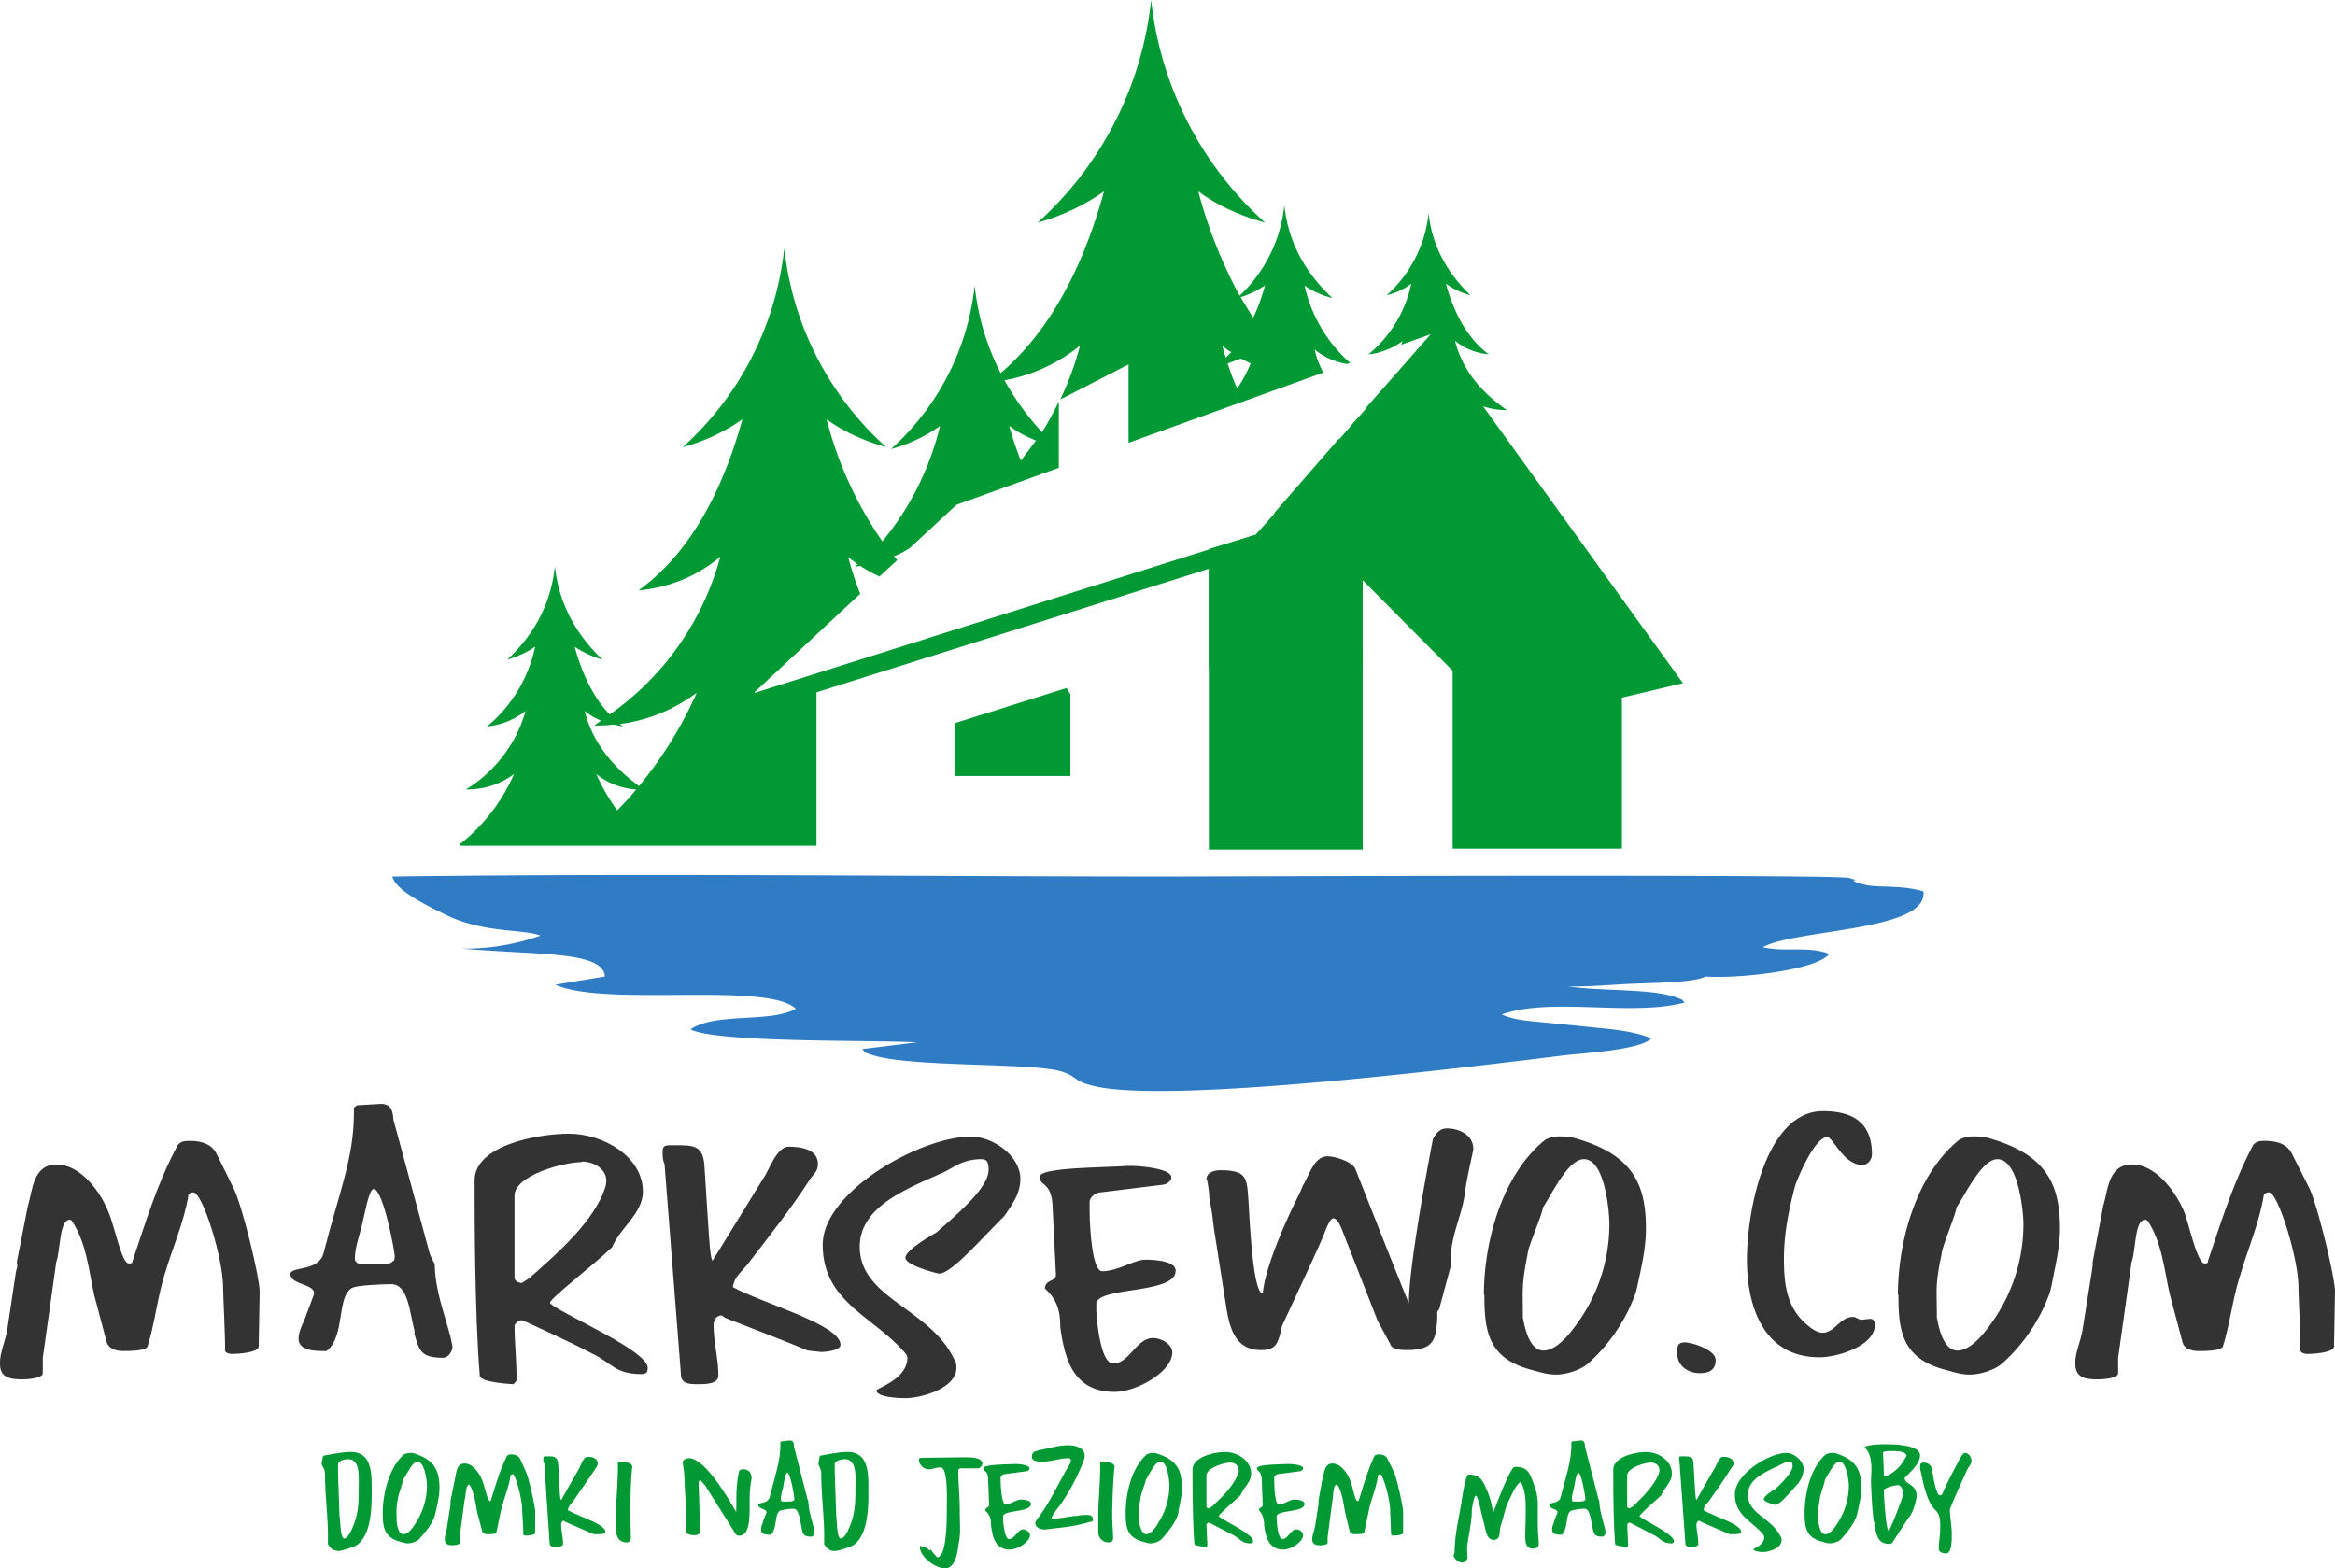
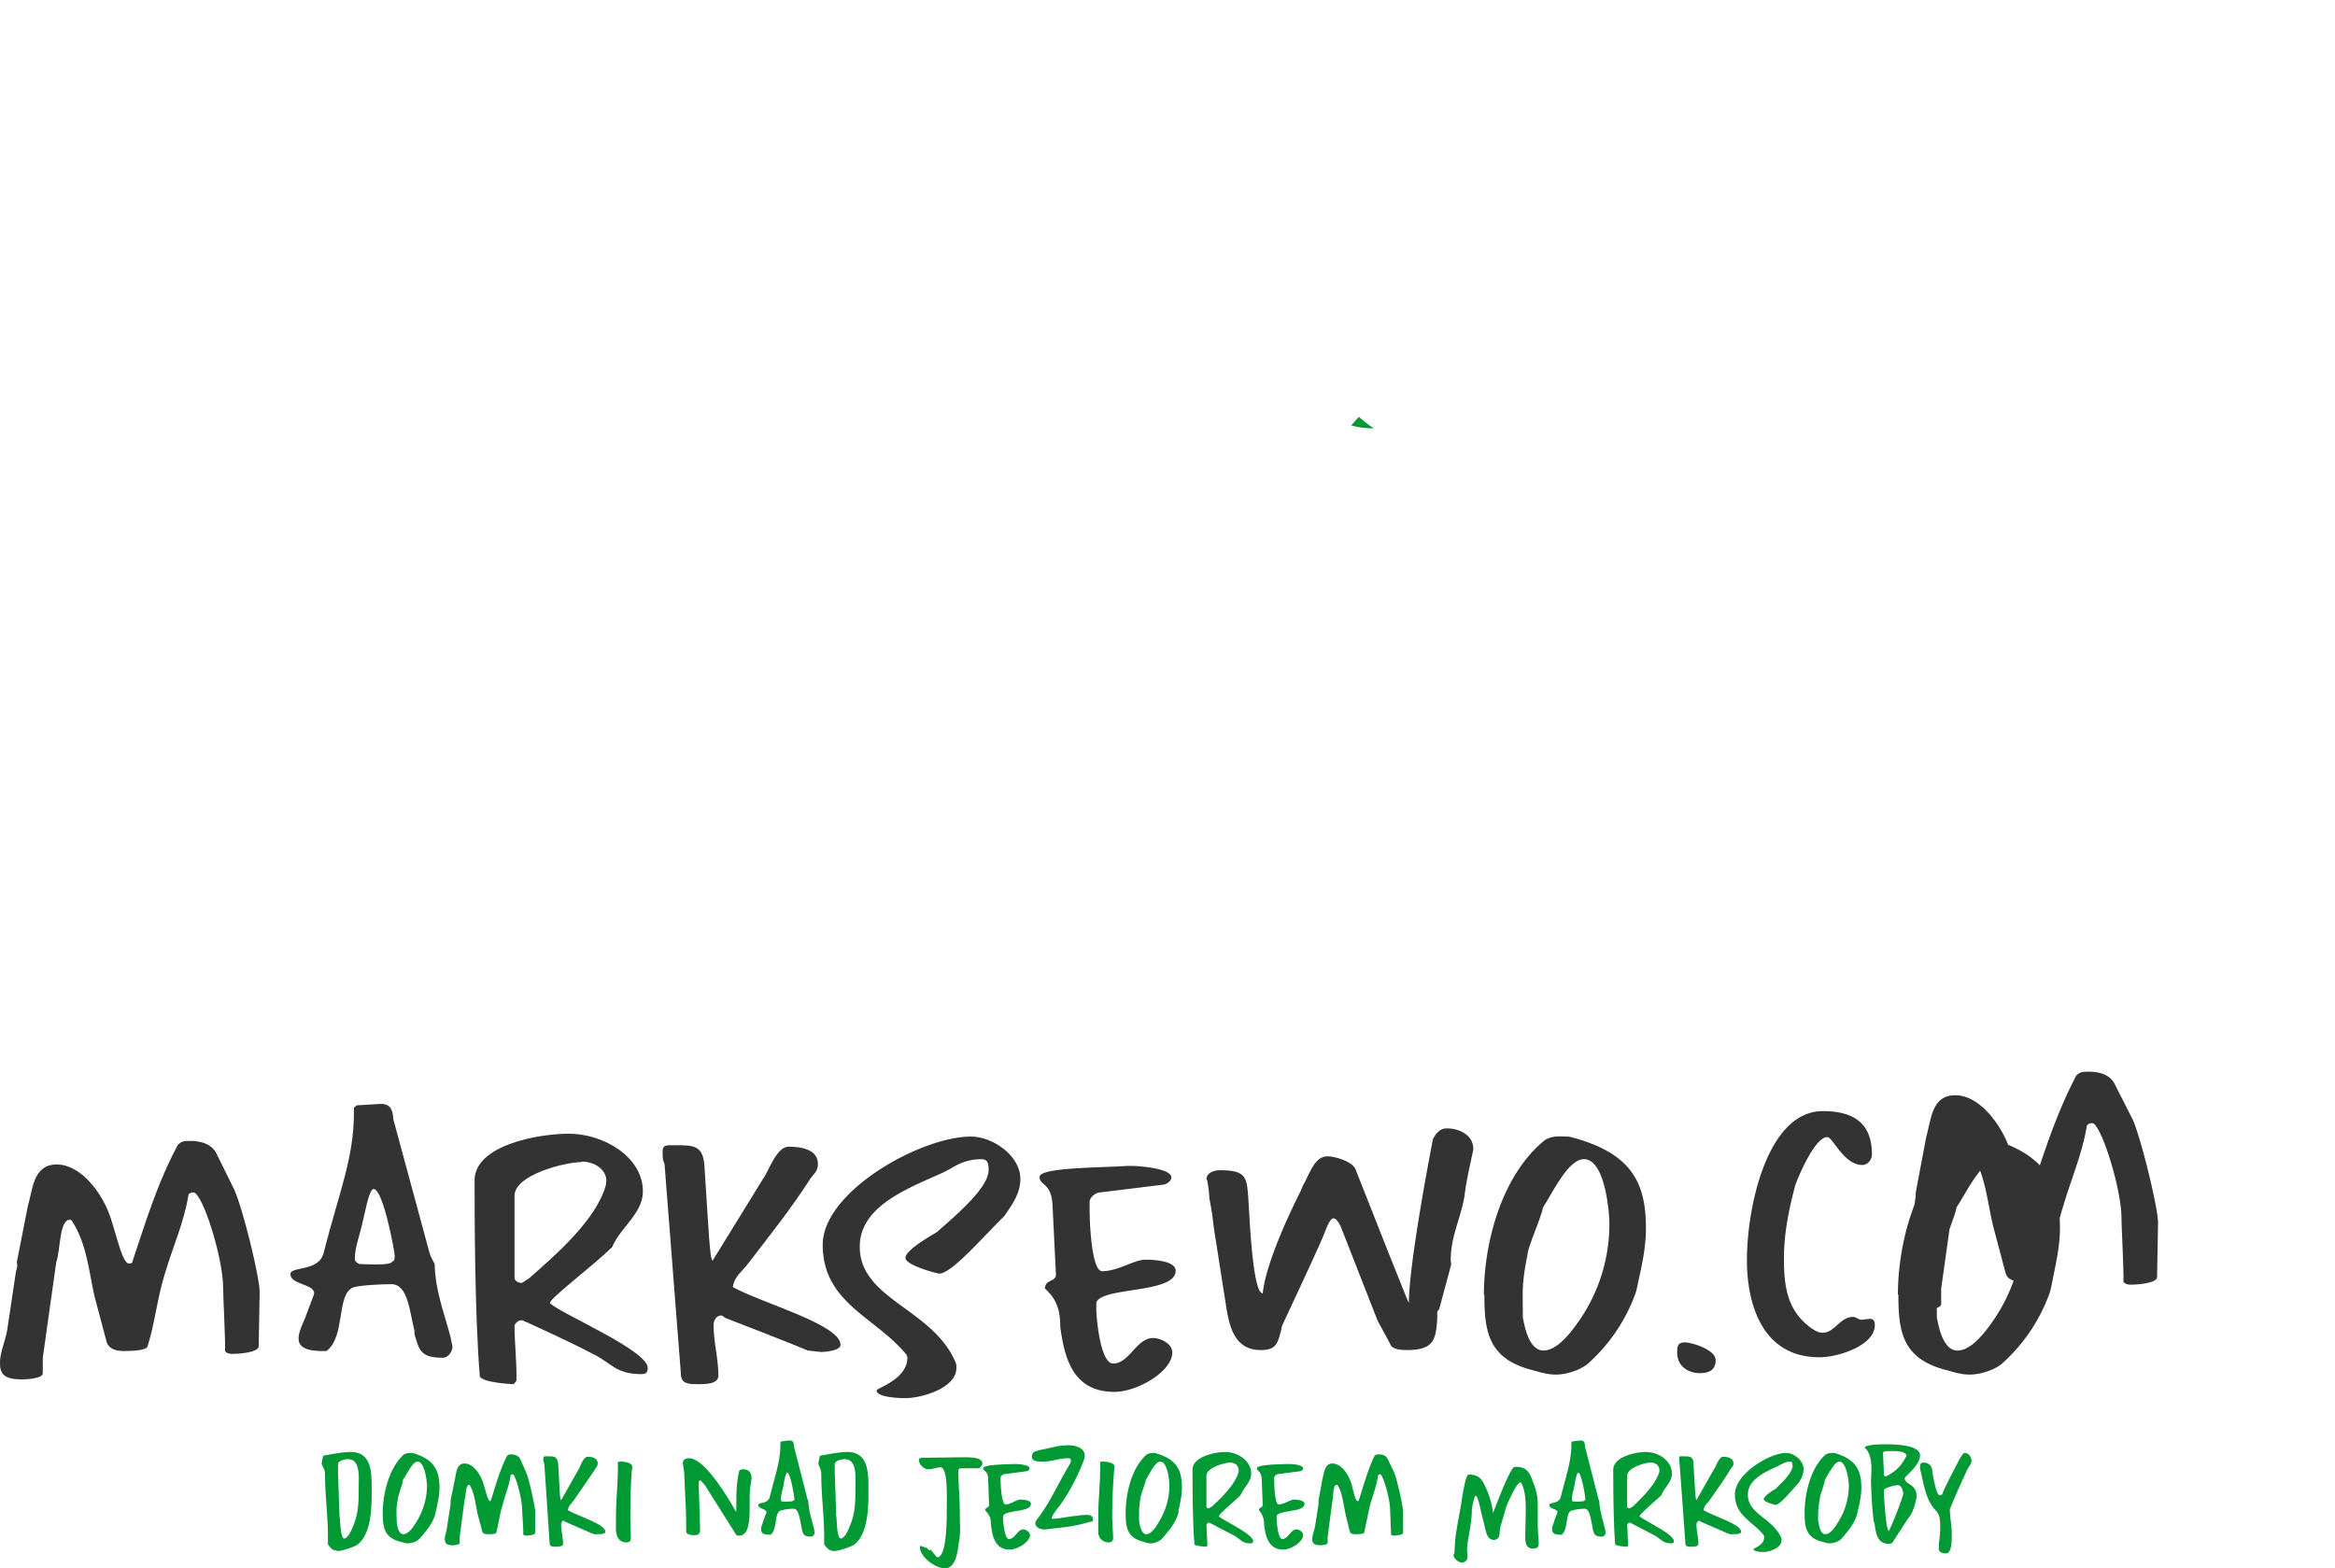
<svg xmlns="http://www.w3.org/2000/svg" viewBox="0 0 485.6 326.2">
-   <path fill="#093" d="M297.6 69.5l-36.4 41.7-9.8 3v62.5h32v-56l18.7 18.8v37h35.2v-31.4l12.7-3-52.4-72.6zM198.6 150.4v11h24v-17l-.8-1.3-23.2 7.3z" />
  <path fill="#093" d="M282.6 86.7l-1.6 1.8c1.5.4 3 .6 4.7.6-1.2-.8-2.2-1.6-3.1-2.4" />
-   <path fill="#093" d="M314.7 95.5a33.4 33.4 0 01-10-13c2.5 1.9 5.4 2.8 8.7 2.8-5.8-4-9.4-8.8-10.8-14.4a13 13 0 007 2.8c-4-3-7-7.8-8.9-14.7 1.4 1 3.1 1.9 5.1 2.4-5-4.8-8-10.5-8.7-17a26.7 26.7 0 01-8.7 17c2-.5 3.7-1.3 5.1-2.4a26 26 0 01-8.9 14.7c1.2-.1 2.3-.4 3.4-.8l.5-.2c1.1-.4 2.2-1 3.2-1.8l-.3.8 6.2-2.2L284 84.9c2-.4 3.8-1.2 5.5-2.4-2.2 4.7-5.1 8.7-8.8 11.9-.8-1-1.5-2-2.2-3.2l-13.5 15.5c5.6 3 11.8 4.4 18.6 4.4a89.8 89.8 0 01-12.6-10.3h15.6l.4-.2c-2-1.5-3.7-3.2-5.3-5h32.6l.3-.1z" />
-   <path fill="#093" d="M156.9 144l22-20.5c-1-2.5-1.8-5-2.5-7.6l2 1.5-.6.5 1.1-.2c1.3.8 2.6 1.6 4 2.2l3.7-3.4-.7-.8c1.1-.4 2.2-1 3.3-1.7l9.7-9 21.3-7.7V83.5a60 60 0 01-3.5 6.4c-3.1-3.4-5.7-7-7.8-10.8a35 35 0 0015.7-7.2c-1 3.9-2.4 7.6-4.1 11.2l14.2-7.3v16.3l40.5-14.6c-.8-1.5-1.4-3-1.8-4.8 2 1.6 4.2 2.6 6.7 3l.7-.2a30.2 30.2 0 01-9.5-16.1c1.6 1.1 3.5 2 5.8 2.6-5.9-5.5-9.2-11.9-10-19.3a30.1 30.1 0 01-9.3 18.8 98.7 98.7 0 01-8.6-21.7c3.8 2.8 8.4 5 13.9 6.5A72.7 72.7 0 01239.4 0a72.6 72.6 0 01-23.6 46.3 44 44 0 0013.8-6.5c-4.7 17.1-12 29.7-21.5 37.8a51.5 51.5 0 01-5.4-18.2 53.3 53.3 0 01-17.4 34 32 32 0 0010.2-4.8 59.9 59.9 0 01-12 24 79.1 79.1 0 01-11.6-25.4c3.4 2.5 7.5 4.4 12.4 5.8a65 65 0 01-21.2-41.4A64.9 64.9 0 01142 93a39 39 0 0012.4-5.8c-4.6 16.6-11.8 28.5-21.6 35.6 6.5-.6 12.2-3 17-7a58.7 58.7 0 01-23 32.8c-3.2-3.3-5.6-8-7.3-14.1 1.6 1.1 3.5 2 5.8 2.7-5.8-5.5-9.1-12-9.9-19.4-.8 7.4-4 13.9-9.9 19.4 2.3-.7 4.2-1.6 5.8-2.7a29.6 29.6 0 01-10 16.6c3-.3 5.6-1.4 8-3.2a28.2 28.2 0 01-12.4 16.3c3.8 0 7-1 10-3.2a38 38 0 01-11.4 14.7l.4.2h73.9V144l81.6-25.7V139h32v-3.5a89.9 89.9 0 01-20.6-26.1l-1.6 1.8L157 144.1zm58.5-52.3l-3.1 4.1c-.9-2.3-1.7-4.6-2.4-7.2 1.6 1.2 3.5 2.2 5.5 3zm47.7-32.4c-.7 2.5-1.5 4.8-2.5 6.8l-2.6-4.3a18 18 0 005-2.4zm-5 15.3l2 1c-.8 1.9-1.7 3.6-2.8 5.2-.8-1.7-1.4-3.4-2-5.2l2.7-1zm-2-1.4l-1.2 1.2-.7-2.5c.6.5 1.2 1 1.8 1.3zm-127.7 95.4a40.8 40.8 0 01-4.4-7.6c2.4 1.9 5.2 3 8.3 3.2-1.2 1.5-2.6 3-4 4.4zm4.5-5.1c-6-4.4-9.8-9.6-11.3-15.6 1 .8 2.2 1.5 3.4 2l-1.4 1c1.3 0 2.6 0 4-.2l2 .4-.7-.5c6-.8 11.2-3 16-6.5a84.8 84.8 0 01-12 19.4z" />
-   <path fill="#2f7cc4" fill-rule="evenodd" d="M354.7 203.1c6.7.5 23.2-1.3 25.7-4.7-4.2-1.7-9.3-.3-13.8-1.4 7-3.8 34.5-3.3 33.4-11.6-4.6-1.4-9.5-.7-12.3-1.4-4.7-1.3.1-.5-3.2-1.4-3-.8-134.5-.3-140.9-.3-53.8 0-108.4-.7-162 0 .7 3 7.5 6.2 11.6 8.2 7.7 3.6 15.6 2.7 19.2 4.1a47.1 47.1 0 01-16.4 2.7c6 .5 11.4.7 17.4 1.1 6 .5 12.2 1.2 12.4 4.7l-10.3 1.7c10.3 4.7 44-.7 50 5-5 3-16.7.7-21.9 4.3 5.5 2.8 37.2 2.2 47.1 2.7l-11.4 1.4c.7.7.5.7 1.7 1.1 7.7 2.8 33.7 1.6 39.9 3.6 3.3 1.1 2.3 2 6.7 3 15.8 3.8 79-4.1 96.9-6.3 3.6-.5 16.5-1.1 18.9-3.6-4-1.8-9.6-2-14.8-2.6l-8.1-.8c-3.2-.3-5.7-.5-8.2-1.6 10.4-3.7 26.9.5 38.1-2.5-.9-.7.2-.3-1.7-1-5-2-17-1.3-22.7-2.4 3 .3 10-.4 13.9-.5 3.9-.2 12.4-.2 14.8-1.5" clip-rule="evenodd" />
  <path fill="#093" d="M403.2 322.2c0 .7 1 .9 1.5.9 1.2 0 1.2-2.7 1.2-3.8v-.2c0-1.8-.4-3.6-.4-5.2 1.2-3 2.6-6 3.7-8.4.2-.4.8-1 .8-1.6 0-1-.7-1.7-1.4-1.7-.6 0-1.7 2.6-2.5 4l-.1.2c-.3.6-1.8 3.5-2 4.2-.2.4-.4.4-.6.4-.8 0-1.5-4.6-1.6-5.5-.3-1-1.1-1.3-1.8-1.3-.5 0-.7.3-.7.9v.3c.7 3 1.2 6.6 3.2 8.7 1 .9 1 2.3 1 3.6 0 1.7-.3 3-.3 4.5m-11.4-15.4l-.2-4.7c.2-.3 1-.3 1.8-.3h.2c1.1 0 2.8.1 2.9 1l-.4.7c-1 1.7-2 2.6-3.9 3.6-.2 0-.3-.1-.4-.3zm0 4v-.9c.2-.5 2.3-1 2.9-1 .8 0 1.1 1.3 1.1 1.8 0 .7-2.8 7.7-3 7.7-.6 0-1-7.5-1-7.6zm-2 5.8c.3 1.9.4 4.5 3 4.5.3 0 .7 0 .9-.5l3.2-4.9c1.1-1.1 1.7-4.2 1.7-4.5 0-2.6-2.5-2.4-2.5-3.8 1-1.1 3.2-2.9 3.2-4.7 0-2.4-6.3-2.3-7.5-2.3-.9 0-4 .1-4 .7 1.2 1 1.4 3 1.4 4.6l-.1 2.4c.1 2.6.2 5.5.6 8.5zm-11.7-.1c0-2.2 0-2.5.4-5 0-.5 1-3 1-3.7.7-1.1 2-3.8 3-3.8 1.6 0 2 4.3 2 5a14.4 14.4 0 01-2.3 7.7c-.5.8-1.5 2.4-2.6 2.4-1 0-1.3-1.7-1.4-2.5v-.1zm-2.8-1.8c0 2.9.3 5 3.4 5.9.6.1 1.1.4 1.8.4.8 0 2-.4 2.5-1 1.3-1.5 3-3.5 3.3-5.5l.1-.4.1-.4c.3-1.4.6-2.8.6-4.2 0-3.7-1.1-6-5.6-7.3-.7 0-1.1 0-1.8.3-3.2 2.8-4.4 8.2-4.4 12.2zm-10.6 7.5c0 .6 2 .6 2 .6 1.2 0 3.8-.8 3.8-2.4v-.4c-1.7-4.2-7-5-7-9.1 0-3 3-4.4 5.4-5.6l.7-.3c.2 0 .3-.2.5-.3h.1l.2-.1c.5-.3 1.2-.6 1.8-.6.3 0 .6 0 .6.9 0 1.3-2 3.3-3.7 4.9-.2 0-2.3 1.4-2.3 2 0 .6 2.3 1.2 2.4 1.2 1 0 3.1-2.7 4.8-4.5l.1-.2a5 5 0 001-2.7c0-1.8-2-3.4-3.6-3.4-3.6 0-10.7 4.4-10.7 8.6 0 4.5 3.7 5.6 6 8.5l.1.4c0 1.7-2.2 2.3-2.2 2.5zm-15.4-17.8l1.2 16.5c0 .8.5.8 1.3.8.5 0 1.4 0 1.4-.6 0-1.4-.4-2.7-.4-4 0-.4.3-.8.6-.8l.3.2 6 2.6h1c.2 0 1.4 0 1.4-.5 0-1.6-5.7-3.2-7.8-4.5.1-1 .6-1.2 1.2-2 1.5-2.2 3-4.2 4.3-6.4.3-.5.7-.7.7-1.3 0-1.2-1.3-1.4-2.2-1.4-.8 0-1.4 2-1.8 2.5l-3.7 6.5c-.2-.1-.3-2.2-.6-7.4 0-1.7-.7-1.7-2.2-1.7h-.3c-.4 0-.5 0-.5.5l.1 1zm-6-.2c1 0 1.8.6 1.8 1.6v.3c-.8 2.7-3.6 5.4-5.6 7.3-.2 0-.7.5-.6.3-.2 0-.5-.1-.5-.3v-6.5c0-1.6 3.7-2.7 4.9-2.7zm-7.4 17c.2.4 2.4.5 2.5.5l.2-.2-.2-4.4c.2-.3.3-.4.6-.4l5 2.6c1.5.8 1.7 1.7 3.6 1.7.4 0 .5-.2.5-.5 0-1.4-6.1-4.2-7.1-5.1-.3-.2 3-3 4.5-4.4.6-1.6 2.2-2.7 2.2-4.5 0-2.7-2.8-4.5-5.4-4.5-2.2 0-6.8 1-6.8 3.7v.3c0 2 0 10.3.4 15.1zm-9-9.4c0-.8.3-1.8.5-2.6.1-.8.5-2.9.8-2.9.7 0 1.5 5 1.5 5.4v.3l-.2.1c-.2.3-2 .2-2.4.2-.2-.2-.2-.3-.2-.5zm-4.1 6.4c0 1 1.2 1 1.8 1h.2c1.4-1.2.7-4.5 2-5a11 11 0 012.7-.4c1.2 0 1.3 2.3 1.7 3.8v.2c.3 1.3.4 1.8 2 1.8.4 0 .7-.5.7-.8l-.1-.8c-.5-2-1.1-3.7-1.2-5.7 0-.3-.3-.6-.3-1l-2.7-10.5c0-.5 0-1.2-.9-1.2l-1.7.2-.2.1v.4c0 3.6-1 6.2-2.2 11-.4 1.6-2.4 1.1-2.4 1.7 0 .9 1.8.8 1.7 1.6l-.6 1.5c-.1.7-.6 1.4-.5 2zm-20.5 5.3c0 .6 1 1.5 1.7 1.5s1.2-.6 1.2-1.1l-.1-1.5c0-2 1-5.2 1-8.5.1-.7.5-2.8.8-2.8.5 0 1.1 3.4 1.4 4.5.8 2.8.7 4.7 2.5 4.7 1.5-.4.8-1.5 1.4-3.3.5-1.5.8-3.2 1.5-4.7l.2-.4c.7-1.5 1.7-3.6 2.4-3.6 1 1.8 1 4.1 1 6v.4l-.1 4.7c0 1.1 0 2.7 1.6 2.7.6 0 1.2-.2 1.2-1 0-1.2-.2-1.9-.2-4.7V313c0-1.8-.3-3-1-4.8-.6-1.6-1.1-3.1-3.4-3.1-.4 0-.6 0-.8.3-1.3 1.7-4.1 9.4-4.1 9.3-.3-2.6-1.1-4.4-1.6-5.5l-.2-.4c-.7-1.5-1.5-2.1-3.3-2.1-.7 0-1.5 6-1.5 6-.6 3.5-1.4 6.8-1.4 10.3a1 1 0 00-.2.5zm-29.4-3.4c0 1.1.7 1.3 1.7 1.3.3 0 1.5-.1 1.5-.5v-1.2l1-7.6c.2-.9.1-3.3.9-3.3l.2.1c1 1.7 1.2 4 1.6 5.9l.9 3.7c.1.5.7.6 1.2.6.3 0 1.7 0 1.8-.3l1.2-5.7c.6-2 1.4-4.1 1.7-6.3l.4-.2c.6 0 2.1 5.2 2.1 7.5l.2 5c0 .2.3.3.5.3.3 0 2-.1 2-.6v-4.4c0-1-1.2-6.4-1.8-8l-1.4-2.9c-.3-.7-1-1-1.8-1-.4 0-.7 0-1 .4-1.4 3-2.2 6-3.2 9.1 0 .2-.2.2-.3.2-.5 0-1-3-1.4-4-.6-1.7-2-3.8-3.8-3.8-1.7 0-1.7 2-2.1 3.3l-.8 4.4v.8l-.7 4.5c-.2 1-.6 2-.6 2.7zm-11.1-6c.9 1 1.1 2 1.1 3.1.3 2.5 1 5.1 4 5.1 1.6 0 4.1-1.6 4.1-3 0-.7-.8-1.2-1.4-1.2-1.2 0-1.7 2-2.9 2-1 0-1.2-3.9-1.2-4.2v-.6c.5-1.3 5.8-.7 5.8-2.5 0-.8-1.7-.9-2.2-.9-.8 0-2 1-3.2 1-.7 0-.9-3.3-.9-5.1v-.5c0-.3.5-.7.8-.7l4.6-.6c.2 0 .6-.3.6-.6 0-.8-2.6-.9-2.9-.9h-.4c-2 .1-6.3.1-6.3.9 0 .7.9.4 1 2.3l.2 5.3c0 .7-.8.4-.8 1.2zm-6-9.9c1 0 1.8.6 1.8 1.6v.3c-.7 2.7-3.6 5.4-5.6 7.3-.2 0-.7.5-.6.3-.2 0-.5-.1-.5-.3v-6.5c0-1.6 3.7-2.7 5-2.7zm-7.4 17c.2.4 2.4.5 2.5.5l.2-.2-.2-4.4c.2-.3.3-.4.6-.4l5 2.6c1.5.8 1.7 1.7 3.6 1.7.4 0 .5-.2.5-.5 0-1.4-6.1-4.2-7.1-5.1-.3-.2 3-3 4.5-4.4.6-1.6 2.2-2.7 2.2-4.5 0-2.7-2.8-4.5-5.4-4.5-2.2 0-6.8 1-6.8 3.7v.3c0 2 0 10.3.4 15.1zm-11.5-4.7c0-2.2-.1-2.5.3-5 0-.5 1-3 1.1-3.7.7-1.1 1.9-3.8 3-3.8 1.6 0 1.9 4.3 1.9 5a14.4 14.4 0 01-2.3 7.7c-.4.8-1.5 2.4-2.5 2.4s-1.3-1.7-1.5-2.5v-.1zm-2.8-1.8c0 2.9.3 5 3.4 5.9.5.1 1 .4 1.8.4s1.9-.4 2.4-1c1.3-1.5 3-3.5 3.4-5.5v-.4l.1-.4c.3-1.4.6-2.8.6-4.2 0-3.7-1-6-5.6-7.3-.6 0-1.1 0-1.7.3-3.2 2.8-4.4 8.2-4.4 12.2zm-5.7 4c0 1.1.9 2.1 2.1 2.1.7 0 1-.3 1-1l-.2-4c0-2.3.1-6.5.4-9.9l.1-.8c0-1-2-1.1-2.7-1.1l-.3.1v1.2c0 3.4-.4 6.8-.4 10.3v3.1zm-13.1-2c0 1.2 1.4 1.5 2.3 1.4 3.7-.5 5-.4 9.2-1.6h.1c.2 0 .4-.1.4-.4 0-.8-.5-1-1.2-1a9 9 0 00-2.2.2c-.6-.1-5.2.9-5.2.5 0-.6 1.5-2.4 1.8-2.8a41 41 0 005-9.6c.5-2-1.4-2.8-3.3-2.8-2.3 0-3.7.6-6 1l-.3.1c-.7.2-1.3.3-1.3 1.3s1.4 1 2.2 1h.1c1.8 0 3.4-.7 5.2-.7.4 0 .6.1.6.5 0 .5-.2.6-.5 1.2-2.4 4-3.8 7.5-6.6 11.1l-.3.6zm-10.4-2.5c1 .9 1.2 1.8 1.2 3 .3 2.5.9 5.1 3.9 5.1 1.6 0 4.2-1.6 4.2-3 0-.7-.9-1.2-1.4-1.2-1.2 0-1.7 2-3 2-.9 0-1.2-3.9-1.2-4.2v-.6c.5-1.3 5.8-.7 5.8-2.5 0-.8-1.6-.9-2.2-.9-.8 0-2 1-3.1 1-.7 0-1-3.3-1-5.1v-.5c0-.3.5-.7.9-.7l4.5-.6c.3 0 .6-.3.6-.6 0-.8-2.6-.9-2.9-.9h-.3c-2 .1-6.4.1-6.4.9 0 .7 1 .4 1 2.3l.2 5.3c0 .7-.8.4-.8 1.2zm-13.6 7.5c0 2.2 3.3 4.5 5.2 4.5 2.7 0 2.7-4.8 3-5.8.3-2.2.1-3.1.1-6.4 0-2.7-.3-5.3-.3-8 0-.3.1-.6.5-.6h3.6c.4 0 .9-.6.9-1 0-1.3-2.5-1.3-3.8-1.3h-.2l-8.2.1c-.4 0-1 0-1 .4 0 1 1 2 2 2 .8 0 1.6-.4 2.5-.4 1.6 0 1.3 6.7 1.3 9.1 0 3.4-.2 9.6-2 9.6 0 0-1-1-1.3-1.6l-.3.2-.5-.5-1.4-.5-.1.2zm-17.4-6.5l-.3-9.1v-1.7c.3-.7 1.5-.9 2.1-.9 2.6 0 2.2 3.8 2.2 6 0 3.7-.1 6-1.8 9.3-.2.4-.8 1.2-1.2 1.2-.9 0-.8-3.5-1-4.8zm-1.5 7.1c.4.2.7.3 1.2.3.7 0 3.2-.8 4-1.3 3.1-2.3 3-8.5 3-11.2v-.6c0-3.2 0-7.6-4.5-7.5-1.8 0-5.6.8-5.6.8l-.3 1.5c0 .8.6.9.6 2.5 0 4.2.6 8.5.6 12.6v1.8s.5.8 1 1.1zm-10-10.5c0-.8.3-1.8.5-2.6.1-.8.5-2.9.8-2.9.7 0 1.5 5 1.5 5.4v.3l-.2.1c-.2.3-2 .2-2.4.2-.2-.2-.2-.3-.2-.5zm-4.1 6.4c0 1 1.2 1 1.8 1h.2c1.4-1.2.7-4.5 2-5a11 11 0 012.7-.4c1.2 0 1.3 2.3 1.7 3.8v.2c.3 1.3.4 1.8 2 1.8.4 0 .7-.5.7-.8l-.1-.8c-.5-2-1.1-3.7-1.2-5.7 0-.3-.3-.6-.3-1l-2.7-10.5c0-.5 0-1.2-.9-1.2l-1.7.2-.2.1v.4c0 3.6-1 6.2-2.2 11-.4 1.6-2.4 1.1-2.4 1.7 0 .9 1.8.8 1.7 1.6l-.6 1.5c-.1.7-.6 1.4-.5 2zm-5 1.2h.4c2 0 2.2-2.9 2.2-5.8V312c0-2 .2-3.4.4-4.4 0-1.3-.5-2-1.8-2-1 0-.8.7-1 1.4-.5 3-.3 5.1-.4 7.5-2.2-3.9-6.7-11.2-9.8-11.2-.7 0-1.3.3-1.3 1l.3 2.1c.1 3.5.4 7 .4 10.4v1.8c.1.6 1.2.7 1.8.7.5 0 1.1-.2 1.1-1l-.3-9.8c0-.2 0-.6.4-.6l.9 1 6.3 10c0 .2.3.4.4.4zm-25.1-.7c0 1.1.8 2.1 2 2.1.8 0 1-.3 1-1l-.1-4c0-2.3 0-6.5.3-9.9l.1-.8c0-1-2-1.1-2.6-1.1l-.4.1v1.2c0 3.4-.4 6.8-.4 10.3v3.1zm-15-14.3l1.1 16.5c0 .8.6.8 1.3.8.5 0 1.5 0 1.5-.6 0-1.4-.4-2.7-.4-4 0-.4.2-.8.6-.8l.2.2 6 2.6h1c.2 0 1.4 0 1.4-.5 0-1.6-5.6-3.2-7.8-4.5.2-1 .6-1.2 1.2-2l4.4-6.4c.2-.5.6-.7.6-1.3 0-1.2-1.3-1.4-2.1-1.4-.9 0-1.5 2-1.8 2.5l-3.7 6.5c-.3-.1-.3-2.2-.6-7.4-.2-1.7-.8-1.7-2.2-1.7h-.3c-.4 0-.6 0-.6.5 0 .4 0 .6.2 1zm-20.7 15.7c0 1.1.7 1.3 1.6 1.3.4 0 1.5-.1 1.5-.5v-1.2l1-7.6c.3-.9.2-3.3 1-3.3l.1.1c1 1.7 1.2 4 1.6 5.9l1 3.7c.1.5.6.6 1.2.6.3 0 1.6 0 1.7-.3.5-1.9.7-3.8 1.3-5.7.5-2 1.4-4.1 1.7-6.3l.4-.2c.6 0 2 5.2 2 7.5 0 .7.3 4.2.2 5 .1.2.4.3.6.3.3 0 1.9-.1 1.9-.6v-4.4c0-1-1.2-6.4-1.8-8l-1.3-2.9c-.3-.7-1.1-1-1.9-1-.4 0-.6 0-.9.4-1.5 3-2.3 6-3.3 9.1 0 .2-.1.2-.2.2-.5 0-1.1-3-1.5-4-.6-1.7-2-3.8-3.8-3.8-1.7 0-1.7 2-2 3.3l-.9 4.4v.8l-.7 4.5c-.1 1-.5 2-.5 2.7zm-10-3.6c0-2.2-.2-2.5.3-5 0-.5 1-3 1-3.7.8-1.1 2-3.8 3-3.8 1.6 0 2 4.3 2 5a14.4 14.4 0 01-2.3 7.7c-.5.8-1.5 2.4-2.6 2.4-1 0-1.3-1.7-1.4-2.5v-.1zm-2.9-1.8c0 2.9.3 5 3.4 5.9.6.1 1.2.4 1.8.4.8 0 2-.4 2.5-1 1.3-1.5 3-3.5 3.3-5.5l.1-.4.1-.4c.3-1.4.6-2.8.6-4.2 0-3.7-1.1-6-5.6-7.3-.7 0-1.1 0-1.8.3-3.1 2.8-4.4 8.2-4.4 12.2zm-9 .5l-.3-9.1v-1.7c.3-.7 1.5-.9 2.1-.9 2.6 0 2.2 3.8 2.2 6 0 3.7-.1 6-1.8 9.3-.2.4-.8 1.2-1.2 1.2-.8 0-.8-3.5-1-4.8zm-1.5 7.1l1.2.3c.7 0 3.3-.8 4-1.3 3.1-2.3 3-8.5 3-11.2v-.6c0-3.2 0-7.6-4.5-7.5-1.8 0-5.6.8-5.6.8l-.3 1.5c0 .8.7.9.7 2.5 0 4.2.6 8.5.6 12.6v1.8s.5.8 1 1.1z" />
  <path fill="#333" d="M0 283.7c0 2.8 2 3.2 4.7 3.2 1 0 4.2-.2 4.2-1.3v-3.2l2.8-19.9c.9-2.4.6-8.8 2.8-8.8.2 0 .3 0 .5.3 3 4.6 3.5 10.4 4.6 15.4l2.6 9.8c.5 1.4 2 1.8 3.5 1.8 1 0 4.8 0 5-1 1.5-4.8 2-9.9 3.5-14.8 1.6-5.5 4.1-11 5-16.7v-.1c.3-.2.5-.4 1-.4 1.9 0 6.2 13.6 6.2 19.8 0 1.8.5 11.1.4 13.2.3.5 1 .6 1.5.6.9 0 5.5-.2 5.5-1.6l.2-11.4c0-2.8-3.4-17-5.3-21.2l-3.7-7.5c-1-2-3.3-2.6-5.4-2.6-1.2 0-1.8 0-2.6.8-4.3 8-6.6 15.8-9.4 24.1 0 .6-.5.6-.8.6-1.5 0-3-7.8-4.2-10.6-1.7-4.4-5.9-10-10.8-10-5 0-5 5.4-6 8.6l-2.3 11.7.1.7c0 .5-.2.8-.3 1.4l-1.8 12c-.4 2.4-1.6 4.9-1.5 7M73.8 261.7c0-2.2 1-4.8 1.5-7 .5-1.9 1.4-7.4 2.4-7.4 2 0 4.4 13.1 4.4 14l-.1.8-.5.4c-.7.8-6 .4-6.8.4-.8-.4-.9-.7-.9-1.2m-11.7 16.8c0 2.5 3.7 2.5 5.2 2.5h.6c4-3 2-11.7 5.5-13.2 1.3-.5 6.1-.7 8-.7 3.5 0 3.8 5.9 4.8 9.7v.7c1 3.4 1.3 4.9 5.9 4.9 1.2 0 2-1.4 2-2.3l-.4-2c-1.4-5.3-3.2-9.7-3.3-15.2-.4-.8-.9-1.6-1.1-2.4l-7.5-27.7c-.1-1.5-.3-3.2-2.6-3.2l-5 .3-.6.5v1c0 9.5-3 16.3-6.3 29.2-1 4-6.9 2.7-6.9 4.4 0 2.3 5.3 2 4.9 4.2l-1.5 4c-.5 1.6-1.8 3.7-1.7 5.3zM121 241.6c2.6 0 5.1 1.6 5.1 4l-.1.9c-2 7.2-10.3 14.4-16 19.4-.4.2-1.8 1.3-1.7.9-.6 0-1.3-.5-1.3-1v-17.1c0-4.3 10.4-7 14-7m-21.2 44.6c.6 1.3 6.8 1.6 7 1.6l.6-.7c.1-3.8-.4-7.8-.4-11.6.5-.7.8-1 1.6-1 .1 0 10.2 4.6 14.5 6.9 4.2 2 4.8 4.3 10.3 4.3 1 0 1.3-.4 1.3-1.3 0-3.6-17.5-11-20.3-13.4-.7-.6 8.8-7.7 12.9-11.7 1.7-4.1 6.4-7 6.4-11.6 0-7.2-8.2-12-15.4-12-6.4 0-19.6 2.4-19.6 9.7v.9c0 5.4 0 27 1.1 40zM138.2 242.1l3.4 43.6c0 2.1 1.5 2.2 3.6 2.2 1.5 0 4.2 0 4.2-1.8 0-3.5-1-7-1-10.5 0-1 .6-2 1.6-2 .2 0 .8.5.8.5 2.6 1 14.7 5.7 17.2 6.8l2.8.3c.5 0 4-.2 4-1.5 0-4.2-16.2-8.6-22.4-12 .4-2.4 1.8-3 3.5-5.3 4.3-5.6 8.6-11 12.4-16.9.7-1.2 1.8-1.7 1.8-3.4 0-3.1-3.6-3.6-6.1-3.6-2.5 0-4.1 5-5.2 6.5l-10.6 17.2c-.6-.3-.8-6-1.7-19.7-.3-4.3-2.2-4.3-6.2-4.3h-.9c-1.2 0-1.6.2-1.6 1.4 0 1 0 1.6.4 2.5" />
-   <path fill="#333" d="M182.3 289.2c0 1.6 5.8 1.6 6 1.6 3.2 0 10.6-2 10.6-6.3 0-.5 0-.7-.2-1.2-4.8-11.2-19.9-13-19.9-24 0-8 9-11.7 15.7-14.7l1.8-.8 1.5-.8.3-.2.4-.2a11 11 0 015.3-1.5c1 0 1.8 0 1.8 2.2 0 3.6-5.9 8.7-10.8 13-.3.2-6.5 3.6-6.5 5.3 0 1.6 6.7 3.3 7 3.3 2.6 0 8.8-7.3 13.5-11.9l.5-.7c1.5-2.2 2.9-4.3 2.9-7.1 0-4.8-5.7-8.8-10.3-8.8-10.4 0-30.8 11.4-30.8 22.5 0 12 10.7 14.9 17.2 22.6.3.4.4.5.4.9 0 4.5-6.4 6.3-6.4 6.8M217.3 268c2.6 2.3 3.2 4.8 3.2 8 .9 6.5 2.6 13.5 11.3 13.5 4.6 0 12-4.2 12-8.2 0-1.8-2.4-3-4-3-3.5 0-4.9 5.3-8.3 5.3-2.8 0-3.5-10.2-3.5-11v-1.7c1.2-3.3 16.5-1.8 16.5-6.6 0-2.1-4.7-2.3-6.3-2.3-2.3 0-5.7 2.4-9 2.4-2 0-2.6-8.6-2.6-13.3V250c0-1 1.3-2 2.3-2l13-1.6c.8-.1 1.7-.8 1.7-1.5 0-2-7.3-2.4-8.1-2.4h-1.1c-5.8.4-18.2.3-18.2 2.3 0 1.9 2.5 1 2.7 6.1l.7 14.2c0 1.6-2.3.9-2.3 3M251 245.3c0-.2.5 2.5.5 3.9.7 3.7.5 2.8 1 6.6l2.4 15.3c.7 4.6 1.7 9.7 7.3 9.7 3.2 0 3.5-1.4 4.2-4l.2-1c1.3-2.8 7.4-15.8 8.5-18.5.6-1.4 1.4-3.9 2.2-3.9.8 0 1.6 1.8 1.8 2.4l7.4 18.9 2.6 4.8c.3 1.2 2.4 1.3 3.5 1.3 5.7 0 6-2.3 6.3-6.5v-1.5l.4-.5 2.5-9.3-.1-.9c0-5.1 2.2-8.9 2.9-13.6.4-3.5 1.8-9.1 1.8-9.5 0-3-3-4.3-5.5-4.3-1.5 0-2.2 1-2.9 2.2-5 26.2-5 32.9-5 34 0 .2 0 .3-4.7-11.5l-6.4-16.2c-.6-1.6-4.3-2.7-5.8-2.7-2.8 0-3.7 3.7-5.2 6.2l-.4 1c-8 16-7.8 21.3-7.9 21.3-2.2 0-2.8-17.5-3-19.8-.3-4.4-.5-5.8-5.9-5.8-1.2 0-2.8.5-2.8 1.9M316.7 274c0-5.8-.3-6.7 1-13.2 0-1.3 2.9-7.8 3.2-9.7 2-3 5.2-10 8.5-10 4.5 0 5.3 11.4 5.3 13.4a35.3 35.3 0 01-6.3 20.2c-1.4 2-4.4 6.2-7.4 6.2-2.8 0-3.8-4.3-4.2-6.4l-.1-.4m-8-4.8c0 7.6.8 13.2 9.7 15.6 1.6.4 3.2 1 5.2 1 2.2 0 5.4-1 7-2.6a36 36 0 009.6-14.5l.3-1.2.2-1c.8-3.6 1.6-7.3 1.6-11.1 0-9.6-3-15.8-16-19.1-1.8 0-3.2-.3-5 .7-9.1 7.4-12.7 21.5-12.7 32.2zM348.8 281.4c0 2.6 2.1 4.2 4.7 4.2 2 0 3.3-.7 3.3-2.7 0-2.2-5-3.7-6.4-3.7-1.6 0-1.6 1-1.6 2.2M363.3 262.1c0 8.5 2.8 20.2 15.1 20.2 3.8 0 11.5-2.4 11.5-6.7 0-.5-.1-1.3-1-1.3l-1.8.2c-.5 0-1.2-.6-1.7-.6-2.8 0-3.8 3.3-6.4 3.3-1 0-2.2-.8-3-1.5-4.5-3.6-5-8.7-5-14 0-5.1 1-10 2.3-15 .5-1.6 4.1-10.2 6.7-10.2 1.2 0 3.4 5.8 7.3 5.8 1.2 0 2-1.2 2-2.2 0-6.4-3.7-9-10.2-9-11.6 0-15.8 20-15.8 31M402.8 274c0-5.8-.4-6.7 1-13.2 0-1.3 2.8-7.8 3.1-9.7 2-3 5.3-10 8.5-10 4.5 0 5.4 11.4 5.4 13.4a35.3 35.3 0 01-6.3 20.2c-1.4 2-4.4 6.2-7.4 6.2-2.8 0-3.8-4.3-4.2-6.4l-.1-.4m-8-4.8c0 7.6.8 13.2 9.7 15.6 1.6.4 3.2 1 5.1 1 2.3 0 5.5-1 7.1-2.6a36 36 0 009.6-14.5l.3-1.2.2-1c.7-3.6 1.6-7.3 1.6-11.1 0-9.6-3.1-15.8-16-19.1-1.8 0-3.2-.3-5 .7-9.1 7.4-12.7 21.5-12.7 32.2zM431.6 283.7c0 2.8 2 3.2 4.7 3.2 1 0 4.2-.2 4.2-1.3v-3.2l2.8-19.9c.9-2.4.6-8.8 2.8-8.8.2 0 .3 0 .6.3 3 4.6 3.4 10.4 4.6 15.4l2.6 9.8c.4 1.4 1.9 1.8 3.4 1.8 1 0 4.8 0 5-1 1.5-4.8 2-9.9 3.6-14.8 1.6-5.5 4-11 4.9-16.7l.1-.1c.2-.2.4-.4 1-.4 1.8 0 6.1 13.6 6.1 19.8 0 1.8.5 11.1.4 13.2.4.5 1 .6 1.5.6.9 0 5.5-.2 5.5-1.6l.2-11.4c0-2.8-3.4-17-5.2-21.2l-3.8-7.5c-1-2-3.2-2.6-5.4-2.6-1.2 0-1.8 0-2.6.8-4.2 8-6.6 15.8-9.4 24.1 0 .6-.4.6-.7.6-1.5 0-3.2-7.8-4.2-10.6-1.8-4.4-6-10-10.9-10-5 0-5 5.4-6 8.6l-2.2 11.7v.7l-.2 1.4-1.9 12c-.4 2.4-1.6 4.9-1.5 7" />
+   <path fill="#333" d="M182.3 289.2c0 1.6 5.8 1.6 6 1.6 3.2 0 10.6-2 10.6-6.3 0-.5 0-.7-.2-1.2-4.8-11.2-19.9-13-19.9-24 0-8 9-11.7 15.7-14.7l1.8-.8 1.5-.8.3-.2.4-.2a11 11 0 015.3-1.5c1 0 1.8 0 1.8 2.2 0 3.6-5.9 8.7-10.8 13-.3.2-6.5 3.6-6.5 5.3 0 1.6 6.7 3.3 7 3.3 2.6 0 8.8-7.3 13.5-11.9l.5-.7c1.5-2.2 2.9-4.3 2.9-7.1 0-4.8-5.7-8.8-10.3-8.8-10.4 0-30.8 11.4-30.8 22.5 0 12 10.7 14.9 17.2 22.6.3.4.4.5.4.9 0 4.5-6.4 6.3-6.4 6.8M217.3 268c2.6 2.3 3.2 4.8 3.2 8 .9 6.5 2.6 13.5 11.3 13.5 4.6 0 12-4.2 12-8.2 0-1.8-2.4-3-4-3-3.5 0-4.9 5.3-8.3 5.3-2.8 0-3.5-10.2-3.5-11v-1.7c1.2-3.3 16.5-1.8 16.5-6.6 0-2.1-4.7-2.3-6.3-2.3-2.3 0-5.7 2.4-9 2.4-2 0-2.6-8.6-2.6-13.3V250c0-1 1.3-2 2.3-2l13-1.6c.8-.1 1.7-.8 1.7-1.5 0-2-7.3-2.4-8.1-2.4h-1.1c-5.8.4-18.2.3-18.2 2.3 0 1.9 2.5 1 2.7 6.1l.7 14.2c0 1.6-2.3.9-2.3 3M251 245.3c0-.2.5 2.5.5 3.9.7 3.7.5 2.8 1 6.6l2.4 15.3c.7 4.6 1.7 9.7 7.3 9.7 3.2 0 3.5-1.4 4.2-4l.2-1c1.3-2.8 7.4-15.8 8.5-18.5.6-1.4 1.4-3.9 2.2-3.9.8 0 1.6 1.8 1.8 2.4l7.4 18.9 2.6 4.8c.3 1.2 2.4 1.3 3.5 1.3 5.7 0 6-2.3 6.3-6.5v-1.5l.4-.5 2.5-9.3-.1-.9c0-5.1 2.2-8.9 2.9-13.6.4-3.5 1.8-9.1 1.8-9.5 0-3-3-4.3-5.5-4.3-1.5 0-2.2 1-2.9 2.2-5 26.2-5 32.9-5 34 0 .2 0 .3-4.7-11.5l-6.4-16.2c-.6-1.6-4.3-2.7-5.8-2.7-2.8 0-3.7 3.7-5.2 6.2l-.4 1c-8 16-7.8 21.3-7.9 21.3-2.2 0-2.8-17.5-3-19.8-.3-4.4-.5-5.8-5.9-5.8-1.2 0-2.8.5-2.8 1.9M316.7 274c0-5.8-.3-6.7 1-13.2 0-1.3 2.9-7.8 3.2-9.7 2-3 5.2-10 8.5-10 4.5 0 5.3 11.4 5.3 13.4a35.3 35.3 0 01-6.3 20.2c-1.4 2-4.4 6.2-7.4 6.2-2.8 0-3.8-4.3-4.2-6.4l-.1-.4m-8-4.8c0 7.6.8 13.2 9.7 15.6 1.6.4 3.2 1 5.2 1 2.2 0 5.4-1 7-2.6a36 36 0 009.6-14.5l.3-1.2.2-1c.8-3.6 1.6-7.3 1.6-11.1 0-9.6-3-15.8-16-19.1-1.8 0-3.2-.3-5 .7-9.1 7.4-12.7 21.5-12.7 32.2zM348.8 281.4c0 2.6 2.1 4.2 4.7 4.2 2 0 3.3-.7 3.3-2.7 0-2.2-5-3.7-6.4-3.7-1.6 0-1.6 1-1.6 2.2M363.3 262.1c0 8.5 2.8 20.2 15.1 20.2 3.8 0 11.5-2.4 11.5-6.7 0-.5-.1-1.3-1-1.3l-1.8.2c-.5 0-1.2-.6-1.7-.6-2.8 0-3.8 3.3-6.4 3.3-1 0-2.2-.8-3-1.5-4.5-3.6-5-8.7-5-14 0-5.1 1-10 2.3-15 .5-1.6 4.1-10.2 6.7-10.2 1.2 0 3.4 5.8 7.3 5.8 1.2 0 2-1.2 2-2.2 0-6.4-3.7-9-10.2-9-11.6 0-15.8 20-15.8 31M402.8 274c0-5.8-.4-6.7 1-13.2 0-1.3 2.8-7.8 3.1-9.7 2-3 5.3-10 8.5-10 4.5 0 5.4 11.4 5.4 13.4a35.3 35.3 0 01-6.3 20.2c-1.4 2-4.4 6.2-7.4 6.2-2.8 0-3.8-4.3-4.2-6.4l-.1-.4m-8-4.8c0 7.6.8 13.2 9.7 15.6 1.6.4 3.2 1 5.1 1 2.3 0 5.5-1 7.1-2.6a36 36 0 009.6-14.5l.3-1.2.2-1c.7-3.6 1.6-7.3 1.6-11.1 0-9.6-3.1-15.8-16-19.1-1.8 0-3.2-.3-5 .7-9.1 7.4-12.7 21.5-12.7 32.2zc0 2.8 2 3.2 4.7 3.2 1 0 4.2-.2 4.2-1.3v-3.2l2.8-19.9c.9-2.4.6-8.8 2.8-8.8.2 0 .3 0 .6.3 3 4.6 3.4 10.4 4.6 15.4l2.6 9.8c.4 1.4 1.9 1.8 3.4 1.8 1 0 4.8 0 5-1 1.5-4.8 2-9.9 3.6-14.8 1.6-5.5 4-11 4.9-16.7l.1-.1c.2-.2.4-.4 1-.4 1.8 0 6.1 13.6 6.1 19.8 0 1.8.5 11.1.4 13.2.4.5 1 .6 1.5.6.9 0 5.5-.2 5.5-1.6l.2-11.4c0-2.8-3.4-17-5.2-21.2l-3.8-7.5c-1-2-3.2-2.6-5.4-2.6-1.2 0-1.8 0-2.6.8-4.2 8-6.6 15.8-9.4 24.1 0 .6-.4.6-.7.6-1.5 0-3.2-7.8-4.2-10.6-1.8-4.4-6-10-10.9-10-5 0-5 5.4-6 8.6l-2.2 11.7v.7l-.2 1.4-1.9 12c-.4 2.4-1.6 4.9-1.5 7" />
</svg>